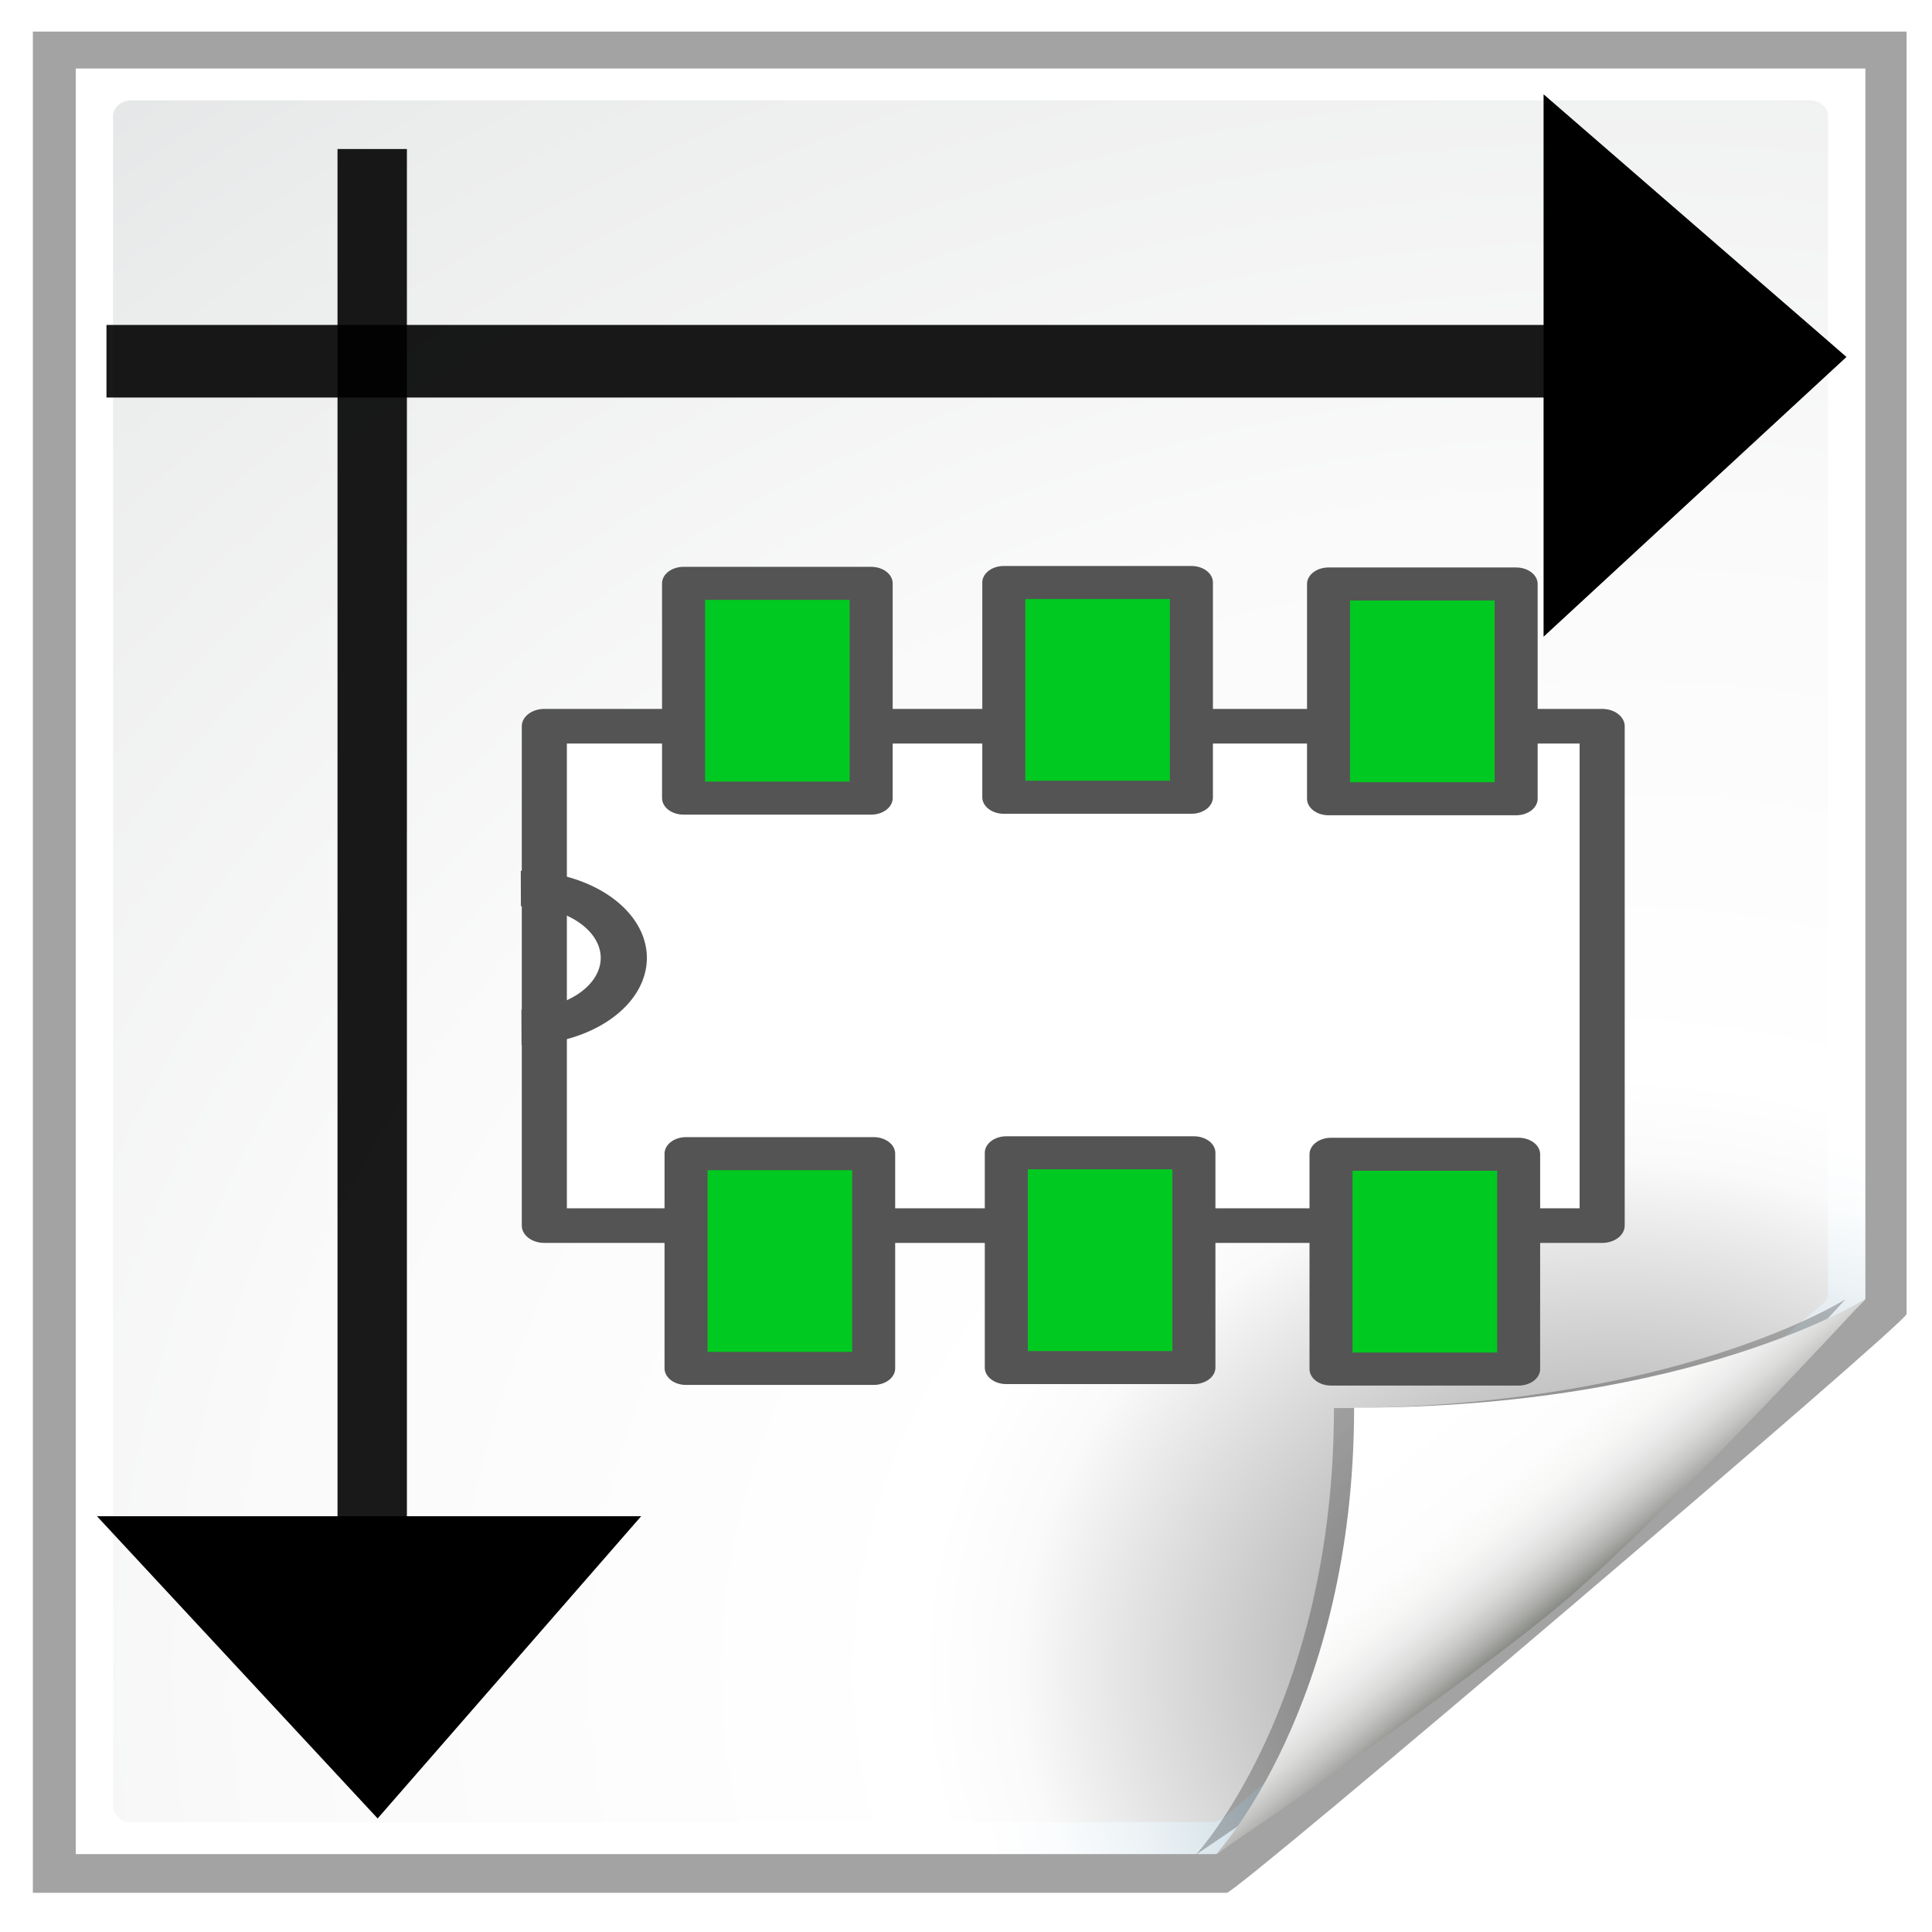
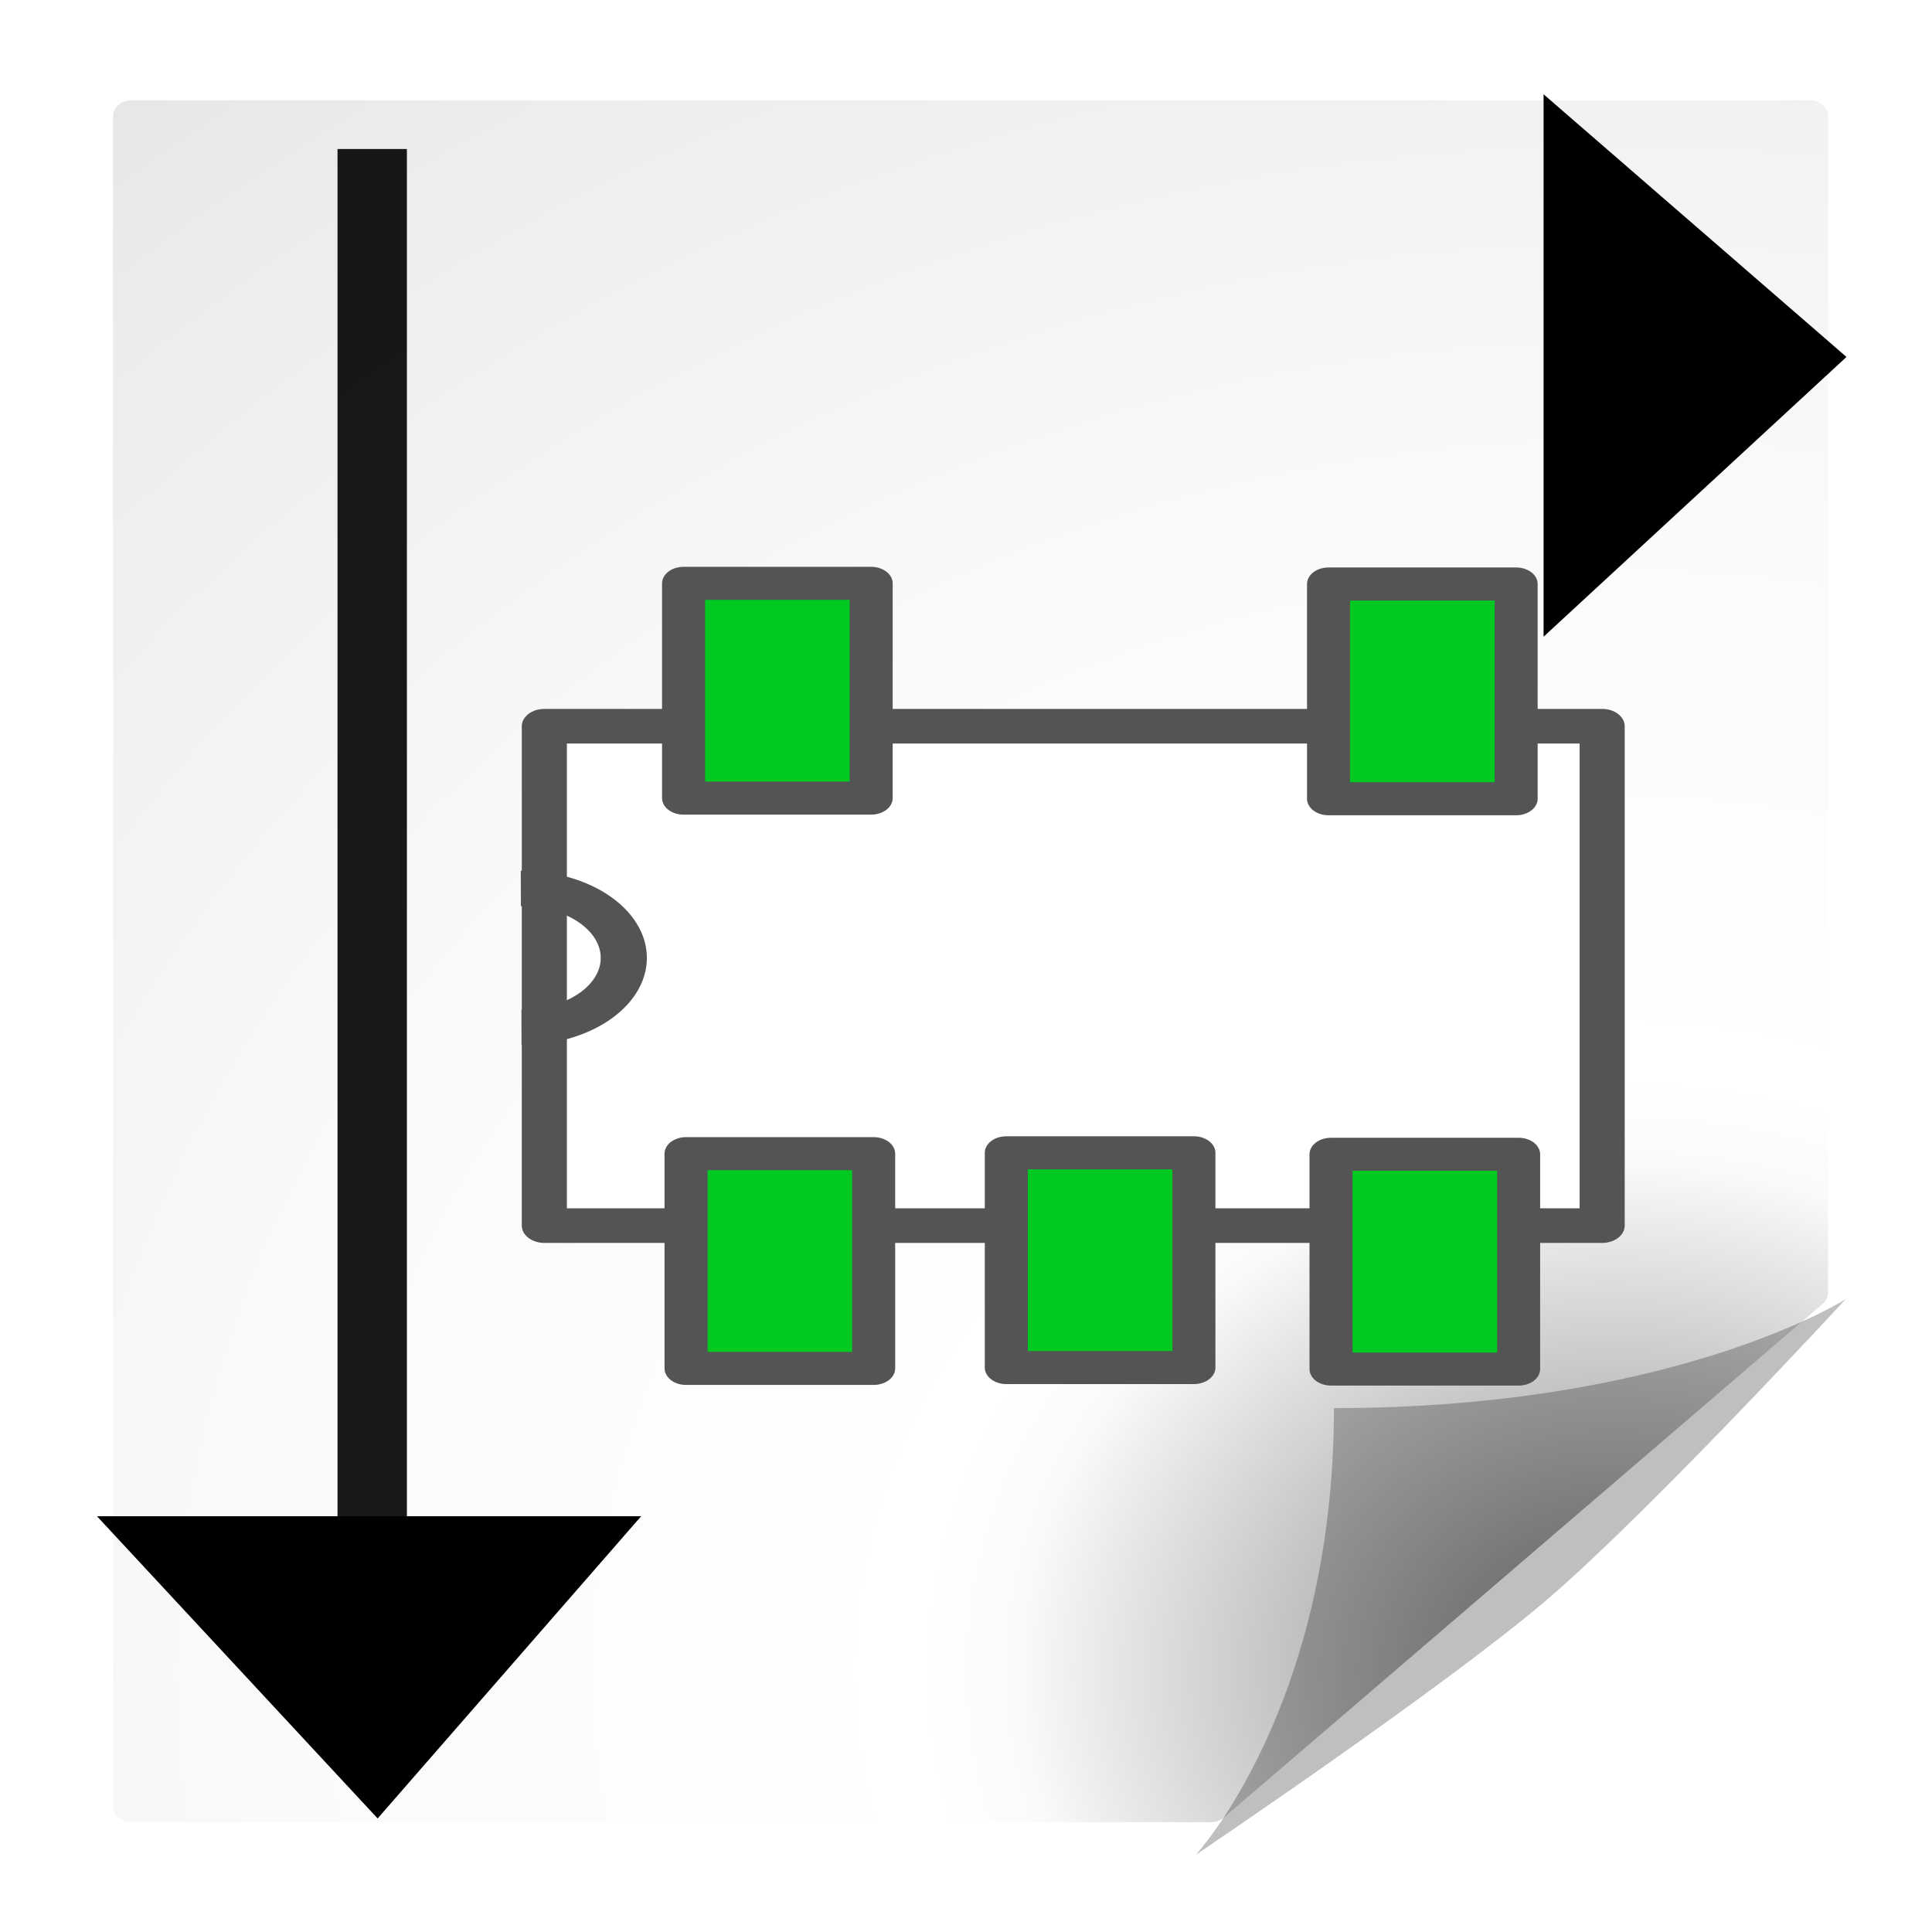
<svg xmlns="http://www.w3.org/2000/svg" xmlns:ns1="http://www.inkscape.org/namespaces/inkscape" xmlns:ns2="http://sodipodi.sourceforge.net/DTD/sodipodi-0.dtd" xmlns:xlink="http://www.w3.org/1999/xlink" height="26" width="26" version="1.1" viewBox="0 0 26 26" id="svg2" ns1:version="0.48.3.1 r9886" ns2:docname="post_module.svg">
  <ns2:namedview pagecolor="#ffffff" bordercolor="#666666" borderopacity="1" objecttolerance="10" gridtolerance="10" guidetolerance="10" ns1:pageopacity="0" ns1:pageshadow="2" ns1:window-width="1600" ns1:window-height="849" id="namedview117" showgrid="true" ns1:snap-to-guides="false" ns1:snap-grids="false" ns1:zoom="9.8333334" ns1:cx="1.2430314" ns1:cy="9.566445" ns1:window-x="0" ns1:window-y="29" ns1:window-maximized="1" ns1:current-layer="svg2">
    <ns1:grid type="xygrid" id="grid3099" empspacing="1" visible="true" enabled="true" snapvisiblegridlinesonly="true" />
  </ns2:namedview>
  <defs id="defs4">
    <filter id="g" color-interpolation-filters="sRGB">
      <feGaussianBlur stdDeviation="1.207" id="feGaussianBlur7" />
    </filter>
    <filter id="f" color-interpolation-filters="sRGB">
      <feGaussianBlur stdDeviation="0.9" id="feGaussianBlur10" />
    </filter>
    <linearGradient id="h" y2="94.104" gradientUnits="userSpaceOnUse" x2="86.572" gradientTransform="matrix(0.415,0,0,0.367,-1.72,-21.669)" y1="104" x1="96">
      <stop stop-color="#888a85" offset="0" id="stop13" />
      <stop stop-color="#8c8e89" offset=".007" id="stop15" />
      <stop stop-color="#abaca9" offset=".067" id="stop17" />
      <stop stop-color="#c5c6c4" offset=".135" id="stop19" />
      <stop stop-color="#dbdbda" offset=".211" id="stop21" />
      <stop stop-color="#ebebeb" offset=".301" id="stop23" />
      <stop stop-color="#f7f7f6" offset=".412" id="stop25" />
      <stop stop-color="#fdfdfd" offset=".568" id="stop27" />
      <stop stop-color="#fff" offset="1" id="stop29" />
    </linearGradient>
    <radialGradient id="i" gradientUnits="userSpaceOnUse" cy="109.33" cx="99.081" gradientTransform="matrix(0.407,0,0,0.36,-1.155,-21.243)" r="139.56">
      <stop stop-color="#7a7d80" offset="0" id="stop32" />
      <stop stop-color="#c2c2c2" offset=".126" id="stop34" />
      <stop stop-color="#fafafa" offset=".233" id="stop36" />
      <stop stop-color="#fff" offset=".272" id="stop38" />
      <stop stop-color="#fafafa" offset=".531" id="stop40" />
      <stop stop-color="#ebecec" offset=".845" id="stop42" />
      <stop stop-color="#e1e2e3" offset="1" id="stop44" />
    </radialGradient>
    <radialGradient id="j" gradientUnits="userSpaceOnUse" cy="112.3" cx="102" gradientTransform="matrix(0.415,0,0,0.367,-1.72,-21.669)" r="139.56">
      <stop stop-color="#00537d" offset="0" id="stop47" />
      <stop stop-color="#186389" offset=".015" id="stop49" />
      <stop stop-color="#558ca8" offset=".056" id="stop51" />
      <stop stop-color="#89afc3" offset=".096" id="stop53" />
      <stop stop-color="#b3ccd8" offset=".136" id="stop55" />
      <stop stop-color="#d4e2e9" offset=".174" id="stop57" />
      <stop stop-color="#ecf2f5" offset=".21" id="stop59" />
      <stop stop-color="#fafcfd" offset=".243" id="stop61" />
      <stop stop-color="#fff" offset=".272" id="stop63" />
    </radialGradient>
    <radialGradient ns1:collect="always" xlink:href="#j" id="radialGradient3108" gradientUnits="userSpaceOnUse" gradientTransform="matrix(0.415,0,0,0.367,-1.72,-21.669)" cx="102" cy="112.3" r="139.56" />
    <radialGradient ns1:collect="always" xlink:href="#i" id="radialGradient3110" gradientUnits="userSpaceOnUse" gradientTransform="matrix(0.407,0,0,0.36,-1.155,-21.243)" cx="99.081" cy="109.33" r="139.56" />
    <linearGradient ns1:collect="always" xlink:href="#h" id="linearGradient3112" gradientUnits="userSpaceOnUse" gradientTransform="matrix(0.415,0,0,0.367,-1.72,-21.669)" x1="96" y1="104" x2="86.572" y2="94.104" />
  </defs>
  <g transform="matrix(0,-2.848,2.44,0,-47.718,31.429)" id="g73">
    <rect height="16" width="16" y="0" x="0" id="rect75" style="fill-opacity:0" />
  </g>
  <g id="g3101" transform="matrix(0.604,0,0,0.585,-1.955,11.882)">
-     <path style="opacity:0.6;filter:url(#f)" ns1:connector-curvature="0" id="path65" transform="matrix(0.497,0,0,0.446,-7.462,-30.734)" d="m 23,25 v 96 H 76.525 C 76.989,121 107,91.602 107,91.147 V 25 H 23 z" />
-     <path style="fill:url(#radialGradient3108)" ns1:connector-curvature="0" id="path67" d="m 4.925,-18.735 v 41.076 h 25.408 c 0.22,0 14.466,-12.579 14.466,-12.773 v -28.303 H 4.926 z" />
+     <path style="fill:url(#radialGradient3108)" ns1:connector-curvature="0" id="path67" d="m 4.925,-18.735 v 41.076 c 0.22,0 14.466,-12.579 14.466,-12.773 v -28.303 H 4.926 z" />
    <path style="fill:url(#radialGradient3110)" ns1:connector-curvature="0" id="path69" d="m 6.163,-18.002 c -0.224,0 -0.407,0.162 -0.407,0.36 v 38.889 c 0,0.199 0.183,0.36 0.407,0.36 h 24.054 c 0.107,0 0.212,-0.038 0.287,-0.106 l 13.345,-11.82 c 0.076,-0.067 0.119,-0.16 0.119,-0.255 v -27.068 c 0,-0.198 -0.182,-0.36 -0.407,-0.36 H 6.166 z" />
    <path style="opacity:0.5;filter:url(#g)" ns1:connector-curvature="0" id="path71" transform="matrix(0.475,0,0,0.428,-6.467,-29.005)" d="m 76.526,120 c 0,0 11.662,-9 16.474,-13.714 4.812,-4.72 14,-16.143 14,-16.143 0,0 -8,5.853 -24,5.853 0,16 -6.474,24 -6.474,24 z" />
-     <path style="fill:url(#linearGradient3112)" ns1:connector-curvature="0" id="path115" d="m 30.333,22.341 c 0,0 5.536,-3.851 7.82,-5.868 2.284,-2.017 6.646,-6.905 6.646,-6.905 0,0 -3.797,2.504 -11.392,2.504 0,6.846 -3.073,10.269 -3.073,10.269 z" />
  </g>
  <g id="g3114" transform="matrix(0.621,0,0,0.477,30.575,21.588)">
    <rect id="rect51" x="10.68" y="-37.439" width="14.089" height="22.924" transform="matrix(0,-1,1,0,0,0)" style="fill:#ffffff;stroke:#545454;stroke-width:0.977;stroke-linejoin:round;stroke-miterlimit:4;stroke-opacity:1;stroke-dasharray:none" />
    <path id="path53" d="m -37.948,-20.191 a 2.224,1.959 0 1 1 0.014,3.918" ns1:connector-curvature="0" style="fill:none;stroke:#545454;stroke-width:1;stroke-linejoin:round;stroke-miterlimit:4;stroke-opacity:1;stroke-dasharray:none" />
    <g id="g3983" transform="translate(-38.934,-31.273)">
      <rect style="fill:#00c921;fill-opacity:1;stroke:#545454;stroke-width:0.932;stroke-linejoin:round;stroke-miterlimit:4;stroke-opacity:1;stroke-dasharray:none" transform="matrix(0,-1,1,0,0,0)" height="4.066" width="6.059" y="4.512" x="-8.532" id="rect73" />
-       <rect style="fill:#00c921;fill-opacity:1;stroke:#545454;stroke-width:0.932;stroke-linejoin:round;stroke-miterlimit:4;stroke-opacity:1;stroke-dasharray:none" transform="matrix(0,-1,1,0,0,0)" height="4.066" width="6.059" y="11.452" x="-8.508" id="rect73-5" />
      <rect style="fill:#00c921;fill-opacity:1;stroke:#545454;stroke-width:0.932;stroke-linejoin:round;stroke-miterlimit:4;stroke-opacity:1;stroke-dasharray:none" transform="matrix(0,-1,1,0,0,0)" height="4.066" width="6.059" y="18.489" x="-8.55" id="rect73-56" />
    </g>
    <g id="g3983-1" transform="translate(-38.88,-15.183)">
      <rect style="fill:#00c921;fill-opacity:1;stroke:#545454;stroke-width:0.932;stroke-linejoin:round;stroke-miterlimit:4;stroke-opacity:1;stroke-dasharray:none" transform="matrix(0,-1,1,0,0,0)" height="4.066" width="6.059" y="4.512" x="-8.532" id="rect73-0" />
      <rect style="fill:#00c921;fill-opacity:1;stroke:#545454;stroke-width:0.932;stroke-linejoin:round;stroke-miterlimit:4;stroke-opacity:1;stroke-dasharray:none" transform="matrix(0,-1,1,0,0,0)" height="4.066" width="6.059" y="11.452" x="-8.508" id="rect73-5-4" />
      <rect style="fill:#00c921;fill-opacity:1;stroke:#545454;stroke-width:0.932;stroke-linejoin:round;stroke-miterlimit:4;stroke-opacity:1;stroke-dasharray:none" transform="matrix(0,-1,1,0,0,0)" height="4.066" width="6.059" y="18.489" x="-8.55" id="rect73-56-9" />
    </g>
  </g>
  <g transform="matrix(0.625,0,0,0.627,-1.311,-0.707)" id="g3125">
-     <path id="path3429" d="M 39.83,8.881 H 4.39" ns1:connector-curvature="0" style="opacity:0.9;fill:none;stroke:#000000;stroke-width:1.558px" />
    <path id="path3431" d="M 10.112,36.732 V 4.326" ns1:connector-curvature="0" style="opacity:0.9;fill:none;stroke:#000000;stroke-width:1.494px" />
    <path id="path3433" d="M 41.027,8.802 35.886,4.358 v 9.177 z" ns1:connector-curvature="0" style="stroke:#000000;stroke-width:1.104px" />
    <path id="path3435" d="M 10.216,39.334 14.687,34.223 H 5.454 z" ns1:connector-curvature="0" style="stroke:#000000;stroke-width:1.104px" />
  </g>
</svg>